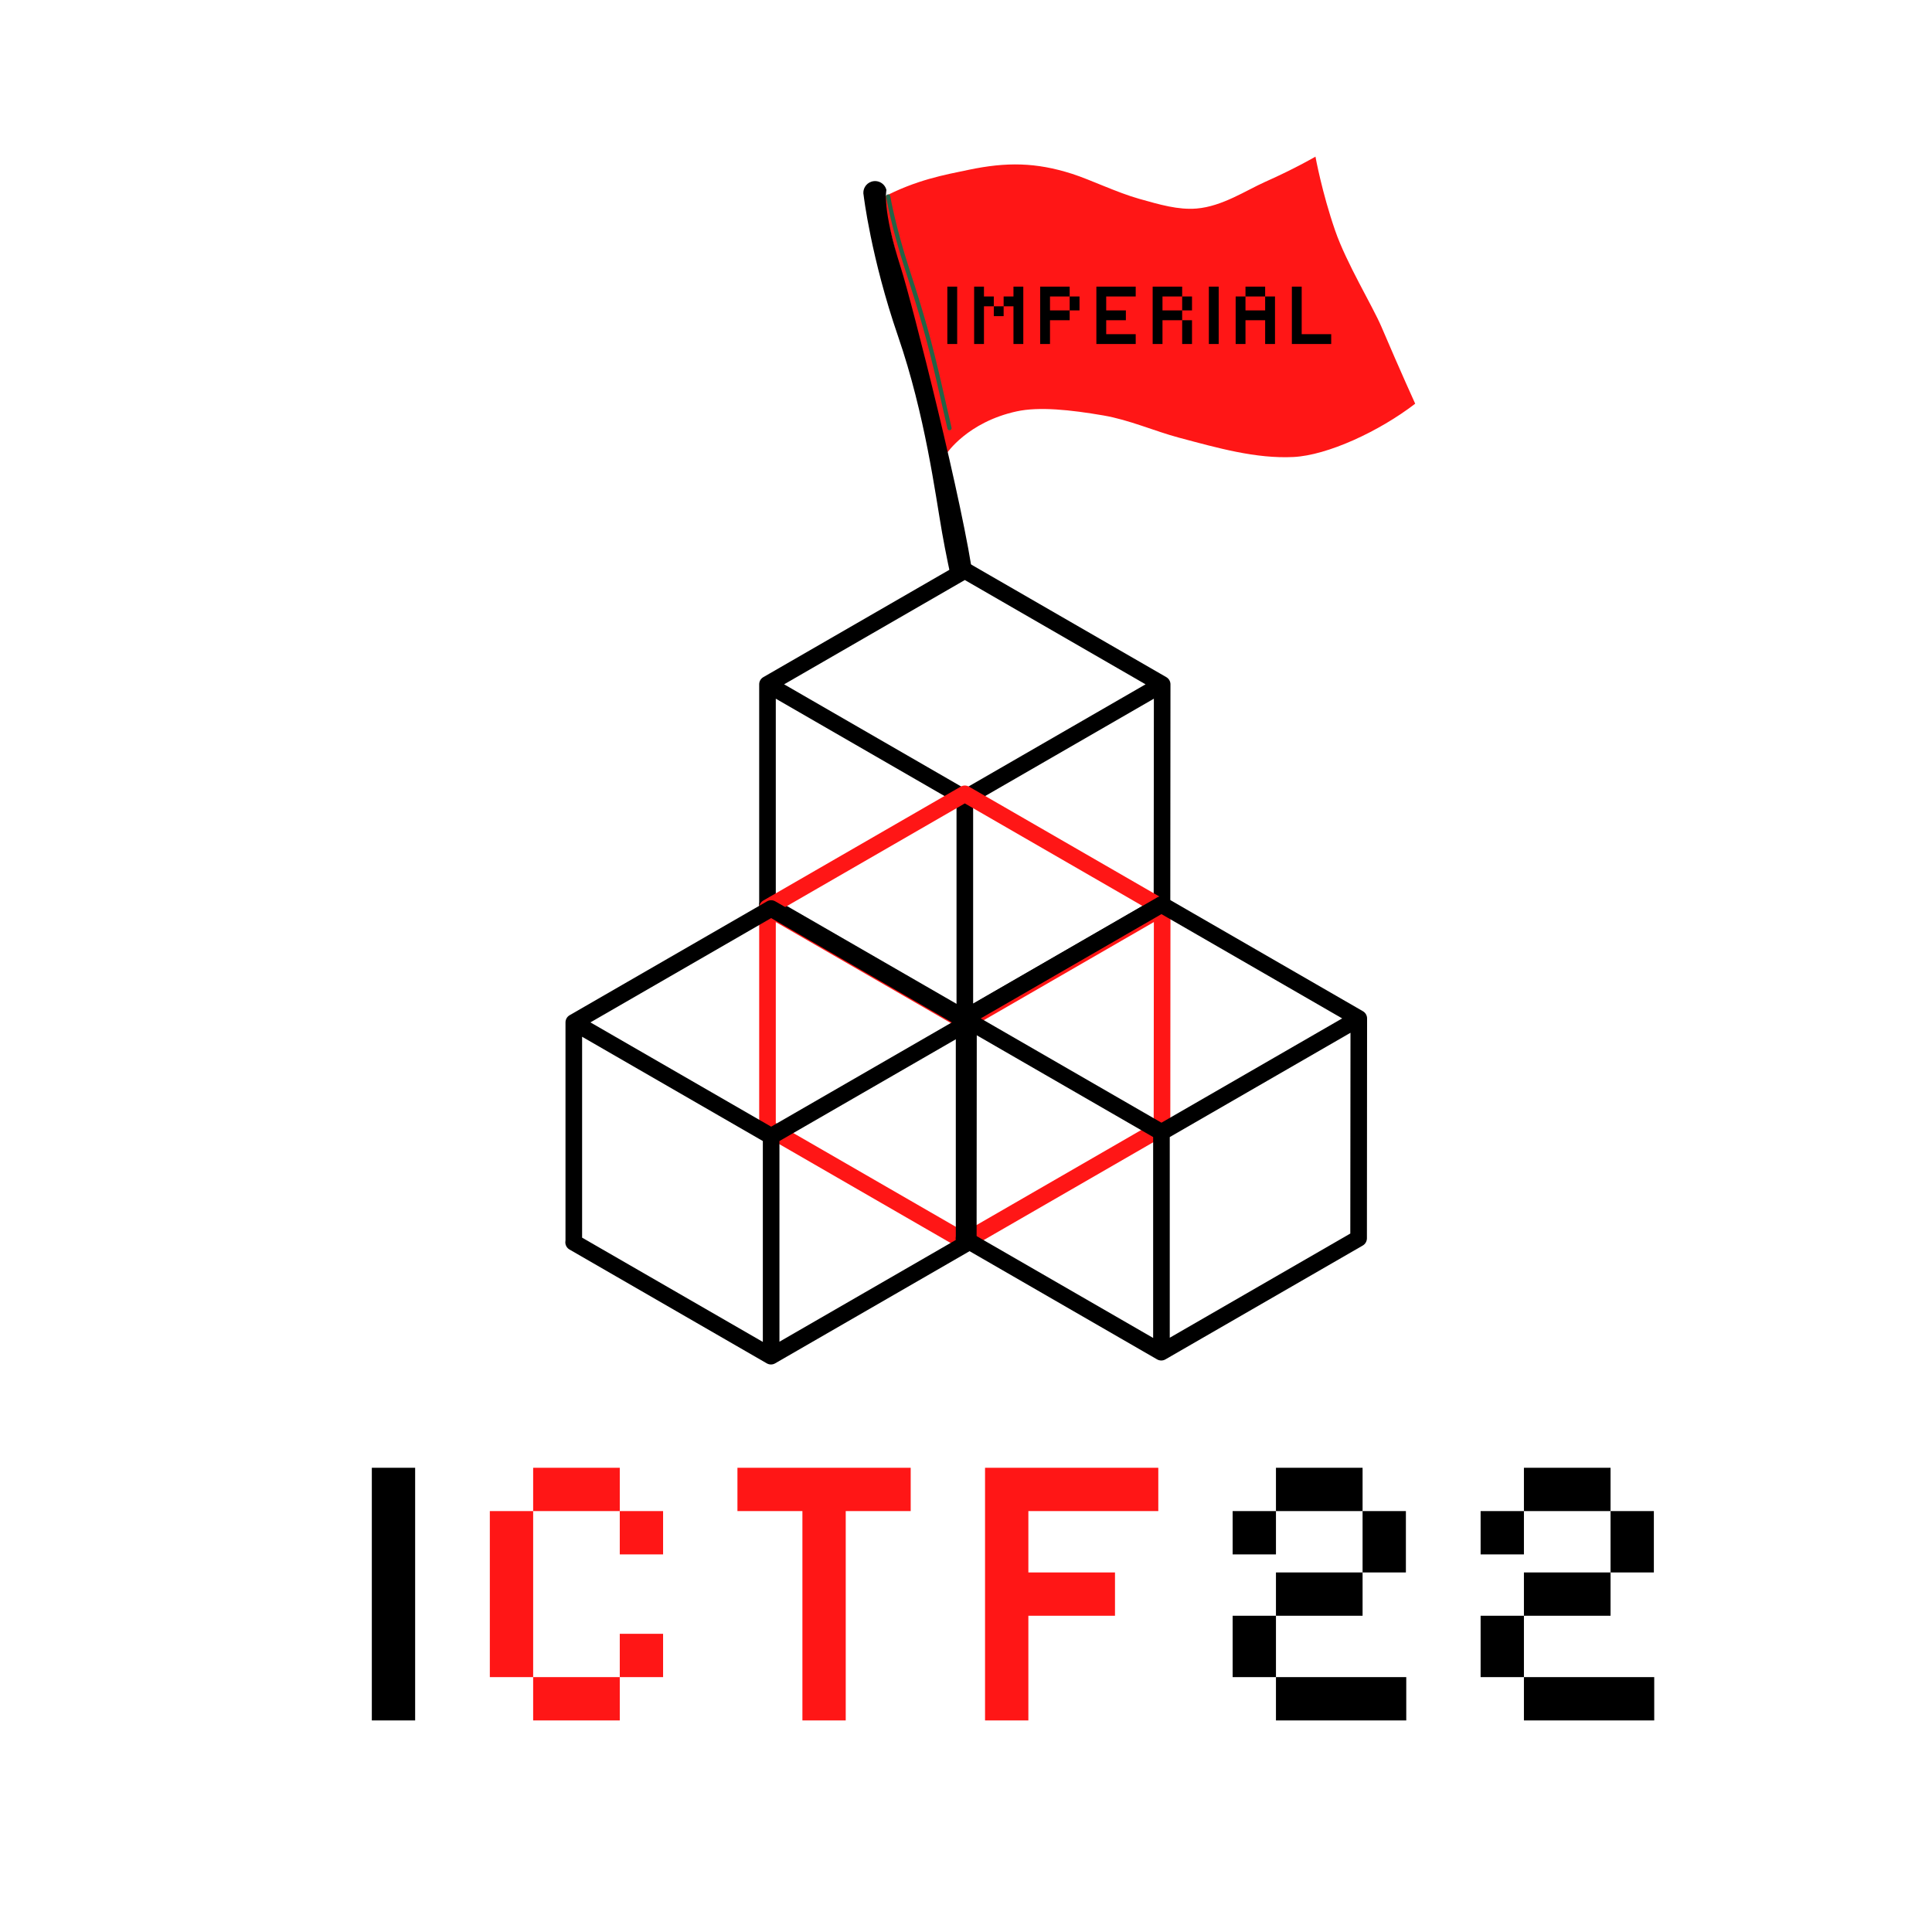
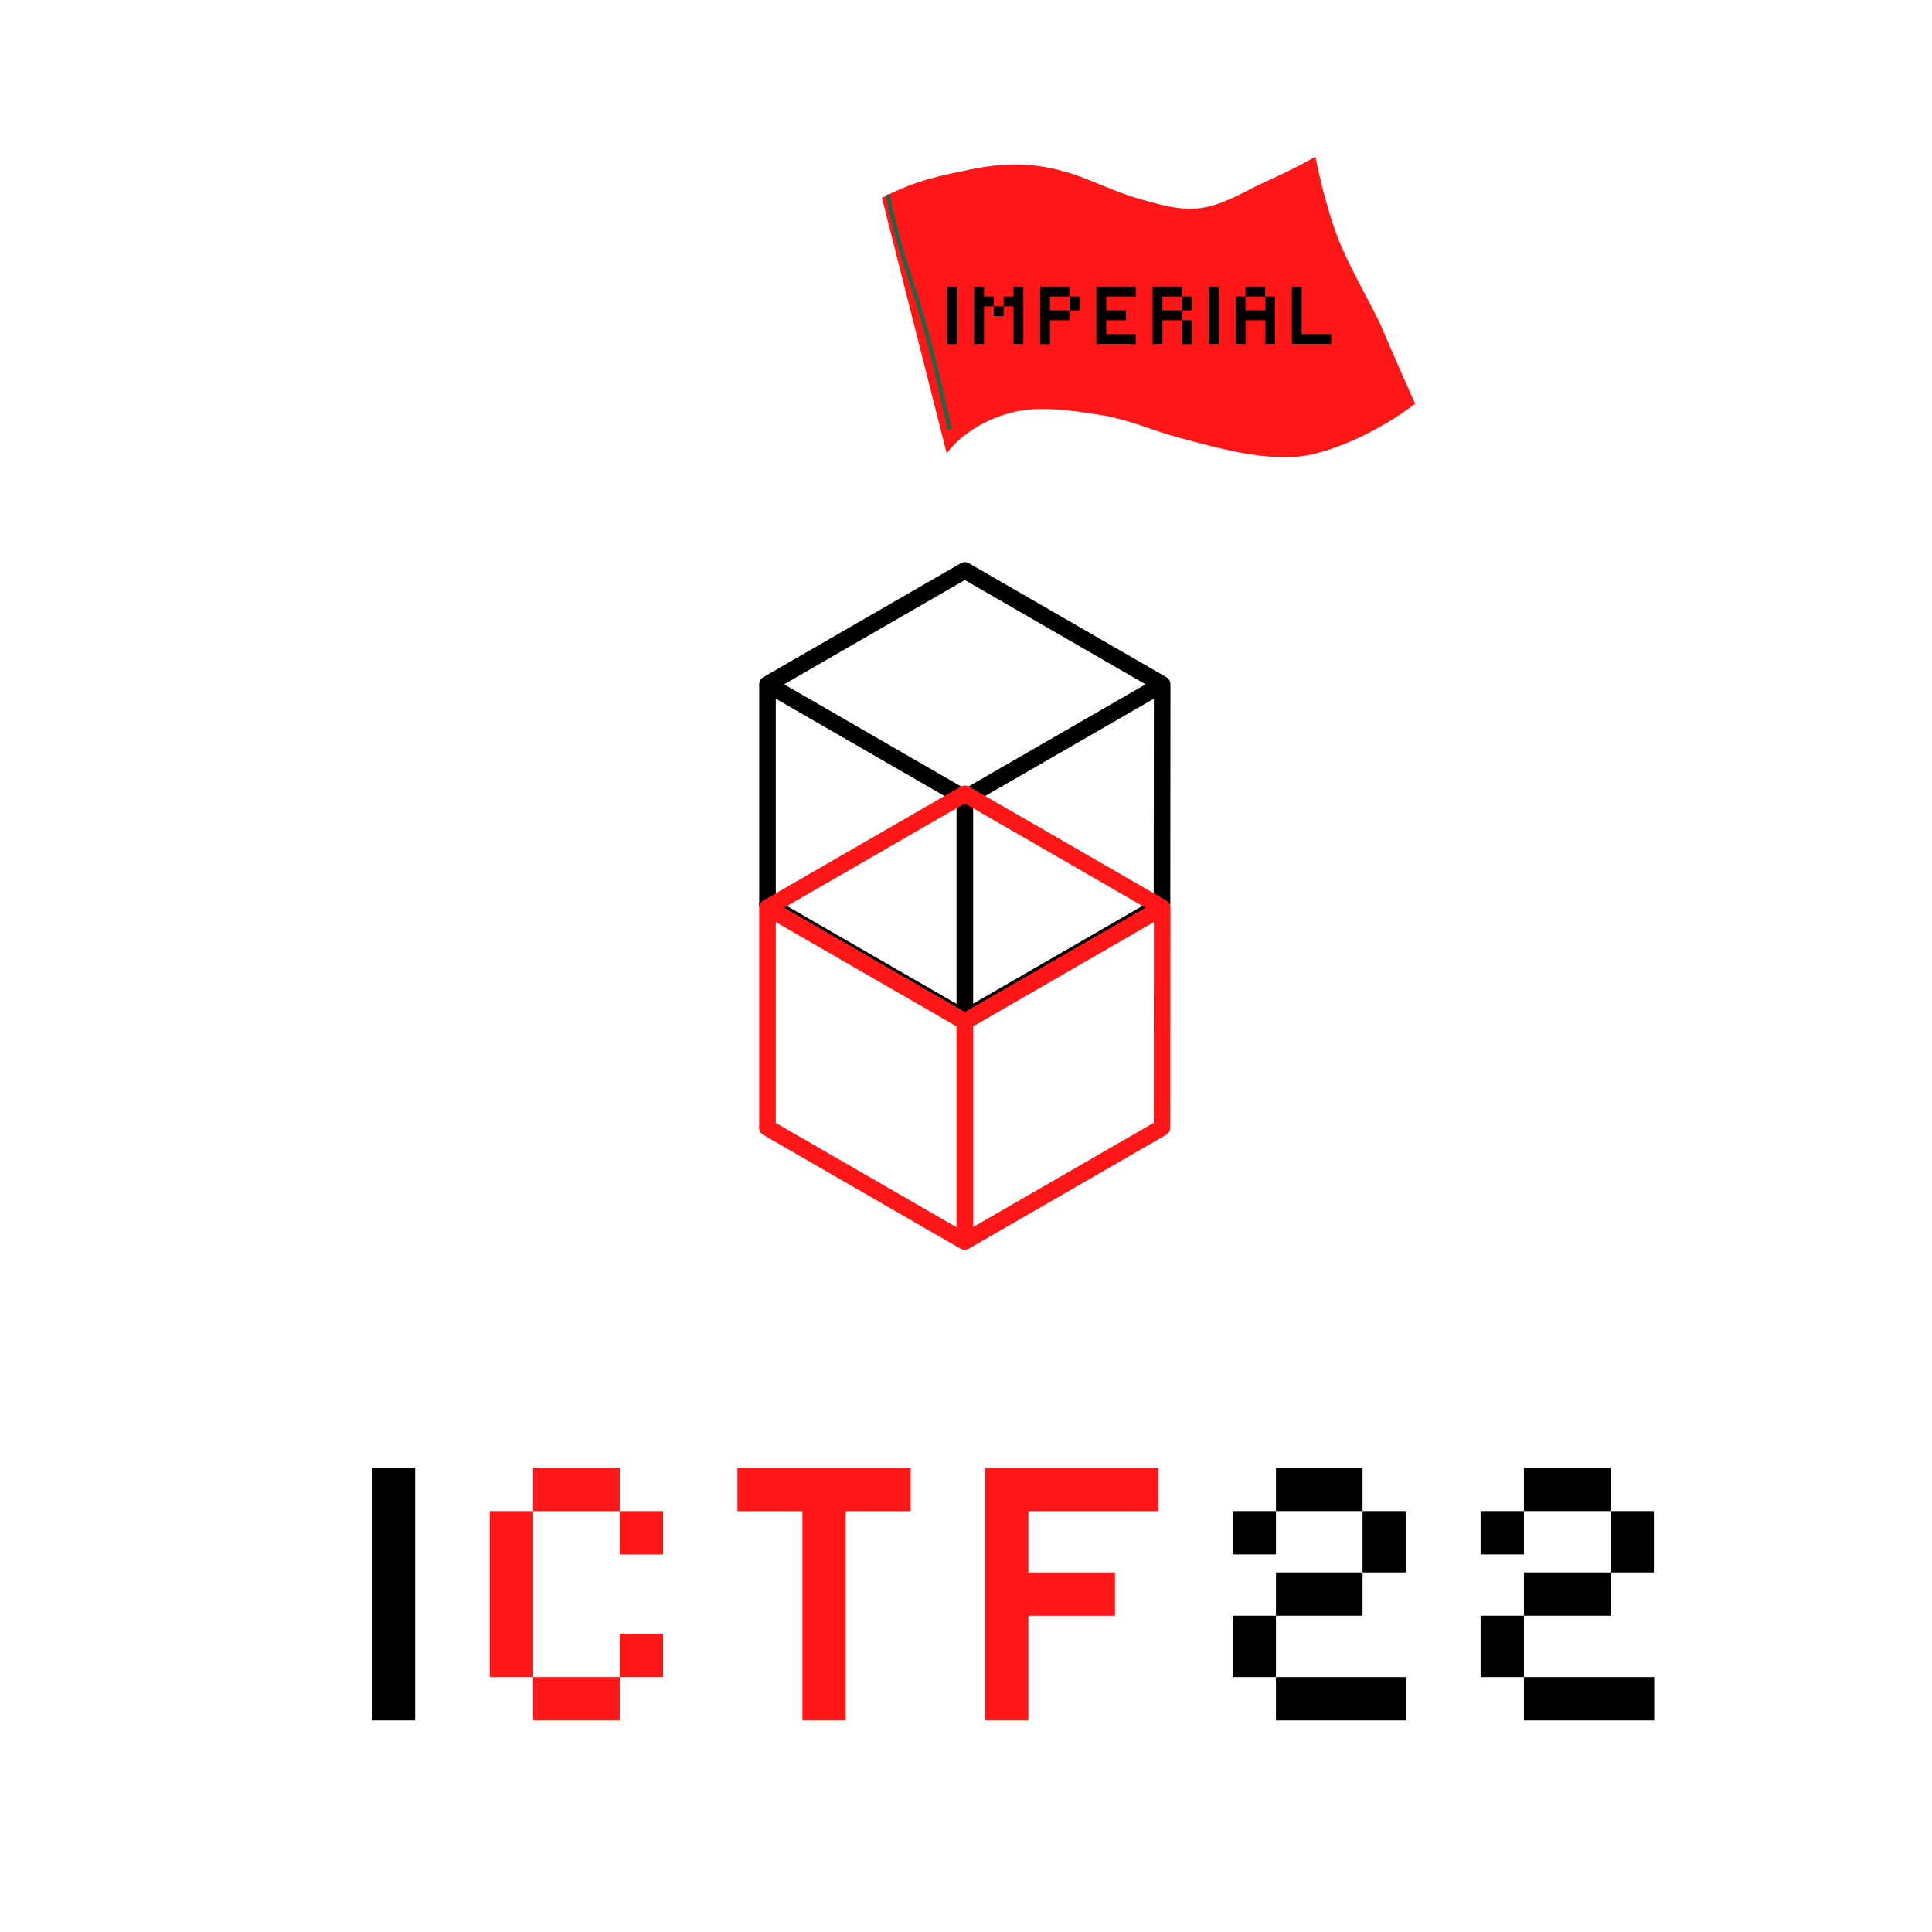
<svg xmlns="http://www.w3.org/2000/svg" width="810" viewBox="0 0 810 810" height="810" version="1.0">
  <defs>
    <clipPath id="a">
      <path d="M 318.203 235.602 L 490.703 235.602 L 490.703 430.602 L 318.203 430.602 Z M 318.203 235.602" />
    </clipPath>
    <clipPath id="b">
      <path d="M 369.582 65.672 L 593.328 65.672 L 593.328 192 L 369.582 192 Z M 369.582 65.672" />
    </clipPath>
    <clipPath id="c">
-       <path d="M 361.961 75.629 L 434.672 75.629 L 434.672 239.672 L 361.961 239.672 Z M 361.961 75.629" />
-     </clipPath>
+       </clipPath>
    <clipPath id="d">
      <path d="M 318.203 329.25 L 490.703 329.25 L 490.703 524 L 318.203 524 Z M 318.203 329.25" />
    </clipPath>
    <clipPath id="e">
      <path d="M 400.637 375.672 L 573.137 375.672 L 573.137 570.672 L 400.637 570.672 Z M 400.637 375.672" />
    </clipPath>
    <clipPath id="f">
-       <path d="M 237 377.336 L 409.496 377.336 L 409.496 572.336 L 237 572.336 Z M 237 377.336" />
-     </clipPath>
+       </clipPath>
  </defs>
  <g clip-path="url(#a)">
    <path d="M 490.652 379.105 L 490.723 286.906 C 490.723 285.664 490.055 284.523 488.98 283.895 L 406.379 236.23 C 405.785 235.863 405.16 235.684 404.508 235.684 C 403.895 235.684 403.289 235.859 402.754 236.168 L 320.035 283.895 C 318.945 284.523 318.297 285.652 318.293 286.898 L 318.293 378.195 C 318.238 378.73 318.219 378.914 318.219 379.109 C 318.219 380.348 318.887 381.512 319.961 382.129 L 402.562 429.789 C 403.738 430.504 405.094 430.492 406.188 429.855 L 488.906 382.129 C 489.98 381.512 490.645 380.348 490.652 379.105 Z M 401.027 420.867 L 325.254 377.152 L 325.254 292.93 L 401.027 336.645 Z M 404.512 330.629 L 328.746 286.906 L 404.508 243.18 L 480.281 286.906 Z M 483.688 377.102 L 407.992 420.785 L 407.992 336.652 L 483.766 292.93 Z M 483.688 377.102" />
  </g>
  <g clip-path="url(#b)">
    <path fill="#FF1616" d="M 369.758 82.977 C 384.059 75.371 396.074 73.297 406.094 71.199 C 421.945 67.879 434.332 68.023 449.488 72.879 C 457.32 75.387 468.207 80.715 477.656 83.371 C 486.168 85.766 493.941 88.074 501.707 87.426 C 512.434 86.539 522.496 79.777 530.418 76.25 C 543.234 70.551 551.512 65.672 551.512 65.672 C 551.512 65.672 554.215 80.645 559.777 96.695 C 564.523 110.402 575.398 128.176 579.199 137.07 C 587.441 156.383 593.328 169.254 593.328 169.254 C 578.156 180.918 556.543 190.875 542.348 191.598 C 526.543 192.402 510.48 187.809 494.25 183.484 C 483.984 180.746 473.566 176.055 462.566 174.172 C 448.758 171.805 435.637 170.418 426.207 172.477 C 405.602 176.977 396.918 190.098 396.918 190.098 L 369.758 82.977" />
  </g>
  <g clip-path="url(#c)">
    <path d="M 365.402 76.148 C 368.117 75.297 370.984 76.926 371.641 79.688 C 371.641 79.688 369.684 87.258 377.676 112.25 C 382.309 126.727 404.27 213.18 408.164 243.727 C 412.059 274.277 434.434 342.957 434.434 342.957 C 435.039 345.492 433.551 348.059 431.043 348.793 L 430.516 348.949 C 427.816 349.742 425 348.105 424.355 345.371 C 424.355 345.371 423.359 335.973 415.949 309.809 C 413.105 299.766 400.781 256.223 394.984 223.379 C 392.105 207.074 387.906 174.09 376.527 141.027 C 365.145 107.961 362.094 81.949 362.094 81.949 C 361.5 79.449 362.945 76.914 365.402 76.148" />
  </g>
  <path stroke-linecap="round" transform="matrix(.059 0 0 -.059 361.96 349.15)" fill="none" stroke-linejoin="round" d="M 176.49 4521.639 C 176.49 4521.639 213.928 4302.722 314.315 3995.957 C 414.702 3689.126 471.391 3490.952 541.735 3183.187 C 612.213 2875.355 612.213 2875.355 612.213 2875.355" stroke="#236346" stroke-width="30" stroke-miterlimit="10" />
  <g clip-path="url(#d)">
    <path fill="#FF1616" d="M 490.652 472.754 L 490.723 380.555 C 490.723 379.312 490.055 378.172 488.98 377.543 L 406.379 329.883 C 405.785 329.512 405.16 329.336 404.508 329.336 C 403.895 329.336 403.289 329.508 402.754 329.816 L 320.035 377.543 C 318.945 378.172 318.297 379.301 318.293 380.551 L 318.293 471.848 C 318.238 472.379 318.219 472.566 318.219 472.762 C 318.219 473.996 318.887 475.16 319.961 475.777 L 402.562 523.441 C 403.738 524.152 405.094 524.141 406.188 523.504 L 488.906 475.777 C 489.98 475.16 490.645 473.996 490.652 472.754 Z M 401.027 514.52 L 325.254 470.801 L 325.254 386.578 L 401.027 430.297 Z M 404.512 424.277 L 328.746 380.555 L 404.508 336.832 L 480.281 380.555 Z M 483.688 470.754 L 407.992 514.434 L 407.992 430.301 L 483.766 386.578 Z M 483.688 470.754" />
  </g>
  <g clip-path="url(#e)">
-     <path d="M 573.086 519.172 L 573.156 426.973 C 573.156 425.73 572.488 424.59 571.414 423.961 L 488.812 376.301 C 488.219 375.93 487.594 375.754 486.941 375.754 C 486.328 375.754 485.723 375.926 485.188 376.234 L 402.469 423.961 C 401.379 424.59 400.73 425.719 400.727 426.969 L 400.727 518.266 C 400.672 518.797 400.652 518.984 400.652 519.18 C 400.652 520.414 401.32 521.578 402.395 522.195 L 484.996 569.859 C 486.172 570.57 487.527 570.559 488.621 569.922 L 571.34 522.195 C 572.41 521.578 573.078 520.414 573.086 519.172 Z M 483.461 560.938 L 407.688 517.219 L 407.688 432.996 L 483.461 476.715 Z M 486.945 470.695 L 411.18 426.973 L 486.941 383.25 L 562.715 426.973 Z M 566.121 517.172 L 490.426 560.852 L 490.426 476.719 L 566.199 432.996 Z M 566.121 517.172" />
-   </g>
+     </g>
  <g clip-path="url(#f)">
    <path d="M 409.445 520.84 L 409.52 428.641 C 409.52 427.398 408.852 426.258 407.777 425.629 L 325.176 377.969 C 324.582 377.598 323.957 377.422 323.301 377.422 C 322.691 377.422 322.082 377.594 321.547 377.902 L 238.828 425.629 C 237.742 426.258 237.094 427.387 237.086 428.637 L 237.086 519.93 C 237.035 520.465 237.016 520.652 237.016 520.848 C 237.016 522.082 237.684 523.246 238.758 523.863 L 321.359 571.527 C 322.535 572.238 323.891 572.227 324.984 571.59 L 407.703 523.863 C 408.773 523.246 409.441 522.082 409.445 520.84 Z M 319.824 562.605 L 244.051 518.887 L 244.051 434.664 L 319.824 478.383 Z M 323.309 472.363 L 247.539 428.641 L 323.301 384.918 L 399.078 428.641 Z M 402.484 518.84 L 326.785 562.52 L 326.785 478.387 L 402.562 434.664 Z M 402.484 518.84" />
  </g>
  <g>
    <g>
      <g>
        <path d="M 7.566 0 L 25.727 0 L 25.727 -105.93 L 7.566 -105.93 Z M 7.566 0" transform="translate(148.323 721.3)" />
      </g>
    </g>
  </g>
  <g fill="#FF1616">
    <g>
      <g>
        <path d="M 7.566 -87.77 L 7.566 -18.16 L 25.727 -18.16 L 25.727 0 L 62.043 0 L 62.043 -18.16 L 25.727 -18.16 L 25.727 -87.77 Z M 25.727 -105.93 L 25.727 -87.77 L 62.043 -87.77 L 62.043 -69.609 L 80.203 -69.609 L 80.203 -87.77 L 62.043 -87.77 L 62.043 -105.93 Z M 80.203 -18.16 L 80.203 -36.32 L 62.043 -36.32 L 62.043 -18.16 Z M 80.203 -18.16" transform="translate(197.8 721.3)" />
      </g>
    </g>
  </g>
  <g fill="#FF1616">
    <g>
      <g>
        <path d="M 7.566 -105.93 L 7.566 -87.77 L 34.805 -87.77 L 34.805 0 L 52.965 0 L 52.965 -87.77 L 80.203 -87.77 L 80.203 -105.93 Z M 7.566 -105.93" transform="translate(301.61 721.3)" />
      </g>
    </g>
  </g>
  <g fill="#FF1616">
    <g>
      <g>
        <path d="M 7.566 -105.93 L 7.566 0 L 25.727 0 L 25.727 -43.887 L 62.043 -43.887 L 62.043 -62.043 L 25.727 -62.043 L 25.727 -87.77 L 80.203 -87.77 L 80.203 -105.93 Z M 7.566 -105.93" transform="translate(405.419 721.3)" />
      </g>
    </g>
  </g>
  <g>
    <g>
      <g>
        <path d="M 7.566 -43.887 L 7.566 -18.16 L 25.727 -18.16 L 25.727 0 L 80.355 0 L 80.355 -18.16 L 25.727 -18.16 L 25.727 -43.887 Z M 25.727 -105.93 L 25.727 -87.77 L 62.043 -87.77 L 62.043 -62.043 L 80.203 -62.043 L 80.203 -87.77 L 62.043 -87.77 L 62.043 -105.93 Z M 25.727 -62.043 L 25.727 -43.887 L 62.043 -43.887 L 62.043 -62.043 Z M 7.566 -87.77 L 7.566 -69.609 L 25.727 -69.609 L 25.727 -87.77 Z M 7.566 -87.77" transform="translate(509.225 721.3)" />
      </g>
    </g>
  </g>
  <g>
    <g>
      <g>
        <path d="M 7.566 -43.887 L 7.566 -18.16 L 25.727 -18.16 L 25.727 0 L 80.355 0 L 80.355 -18.16 L 25.727 -18.16 L 25.727 -43.887 Z M 25.727 -105.93 L 25.727 -87.77 L 62.043 -87.77 L 62.043 -62.043 L 80.203 -62.043 L 80.203 -87.77 L 62.043 -87.77 L 62.043 -105.93 Z M 25.727 -62.043 L 25.727 -43.887 L 62.043 -43.887 L 62.043 -62.043 Z M 7.566 -87.77 L 7.566 -69.609 L 25.727 -69.609 L 25.727 -87.77 Z M 7.566 -87.77" transform="translate(613.186 721.3)" />
      </g>
    </g>
  </g>
  <g>
    <g>
      <g>
        <path d="M 1.719 0 L 5.84 0 L 5.84 -24.051 L 1.719 -24.051 Z M 1.719 0" transform="translate(395.458 144.223)" />
      </g>
    </g>
  </g>
  <g>
    <g>
      <g>
        <path d="M 1.719 -24.051 L 1.719 0 L 5.84 0 L 5.84 -15.805 L 9.965 -15.805 L 9.965 -11.68 L 14.086 -11.68 L 14.086 -15.805 L 9.965 -15.805 L 9.965 -19.926 L 5.84 -19.926 L 5.84 -24.051 Z M 18.211 -15.805 L 18.211 0 L 22.332 0 L 22.332 -24.051 L 18.211 -24.051 L 18.211 -19.926 L 14.086 -19.926 L 14.086 -15.805 Z M 18.211 -15.805" transform="translate(406.691 144.223)" />
      </g>
    </g>
  </g>
  <g>
    <g>
      <g>
        <path d="M 5.84 -19.926 L 14.086 -19.926 L 14.086 -14.086 L 18.211 -14.086 L 18.211 -19.926 L 14.086 -19.926 L 14.086 -24.051 L 1.719 -24.051 L 1.719 0 L 5.84 0 L 5.84 -9.965 L 14.086 -9.965 L 14.086 -14.086 L 5.84 -14.086 Z M 5.84 -19.926" transform="translate(434.377 144.223)" />
      </g>
    </g>
  </g>
  <g>
    <g>
      <g>
        <path d="M 1.719 -24.051 L 1.719 0 L 18.211 0 L 18.211 -4.121 L 5.84 -4.121 L 5.84 -9.965 L 14.086 -9.965 L 14.086 -14.086 L 5.84 -14.086 L 5.84 -19.926 L 18.211 -19.926 L 18.211 -24.051 Z M 1.719 -24.051" transform="translate(457.941 144.223)" />
      </g>
    </g>
  </g>
  <g>
    <g>
      <g>
        <path d="M 5.84 -19.926 L 14.086 -19.926 L 14.086 -14.086 L 18.211 -14.086 L 18.211 -19.926 L 14.086 -19.926 L 14.086 -24.051 L 1.719 -24.051 L 1.719 0 L 5.84 0 L 5.84 -9.965 L 14.086 -9.965 L 14.086 0 L 18.211 0 L 18.211 -9.965 L 14.086 -9.965 L 14.086 -14.086 L 5.84 -14.086 Z M 5.84 -19.926" transform="translate(481.54 144.223)" />
      </g>
    </g>
  </g>
  <g>
    <g>
      <g>
-         <path d="M 1.719 0 L 5.84 0 L 5.84 -24.051 L 1.719 -24.051 Z M 1.719 0" transform="translate(505.103 144.223)" />
+         <path d="M 1.719 0 L 5.84 0 L 5.84 -24.051 L 1.719 -24.051 M 1.719 0" transform="translate(505.103 144.223)" />
      </g>
    </g>
  </g>
  <g>
    <g>
      <g>
        <path d="M 5.84 -19.926 L 14.086 -19.926 L 14.086 -14.086 L 5.84 -14.086 L 5.84 -19.926 L 1.719 -19.926 L 1.719 0 L 5.84 0 L 5.84 -9.965 L 14.086 -9.965 L 14.086 0 L 18.211 0 L 18.211 -19.926 L 14.086 -19.926 L 14.086 -24.051 L 5.84 -24.051 Z M 5.84 -19.926" transform="translate(516.337 144.223)" />
      </g>
    </g>
  </g>
  <g>
    <g>
      <g>
        <path d="M 1.719 -24.051 L 1.719 0 L 18.211 0 L 18.211 -4.121 L 5.84 -4.121 L 5.84 -24.051 Z M 1.719 -24.051" transform="translate(539.9 144.223)" />
      </g>
    </g>
  </g>
</svg>